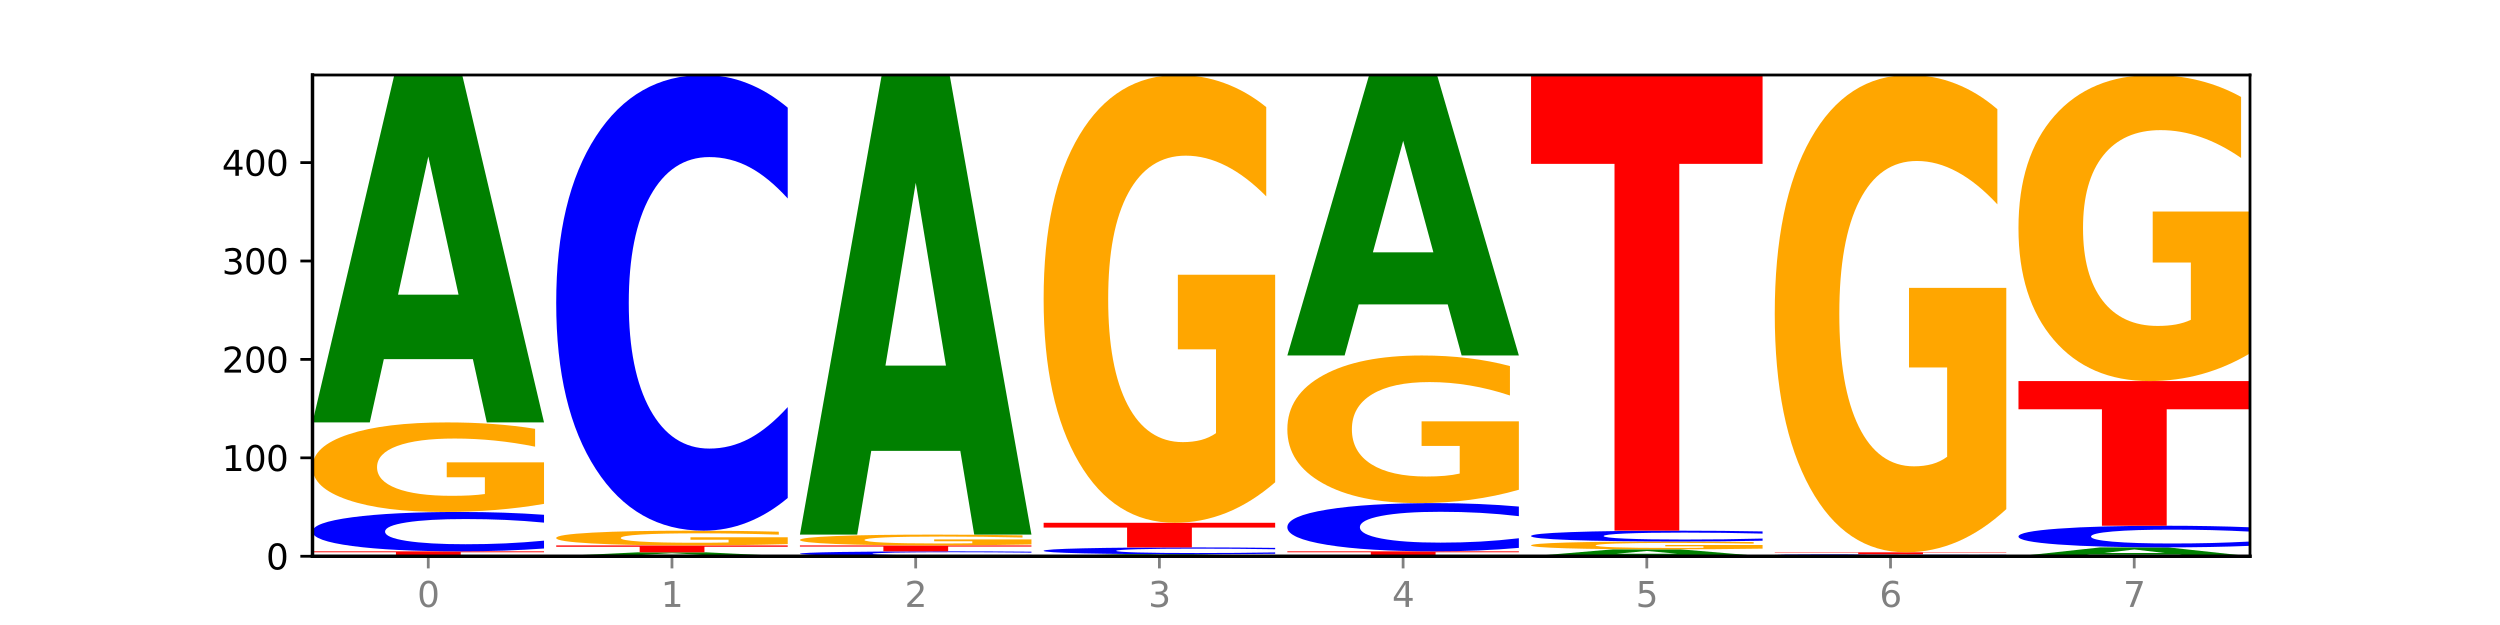
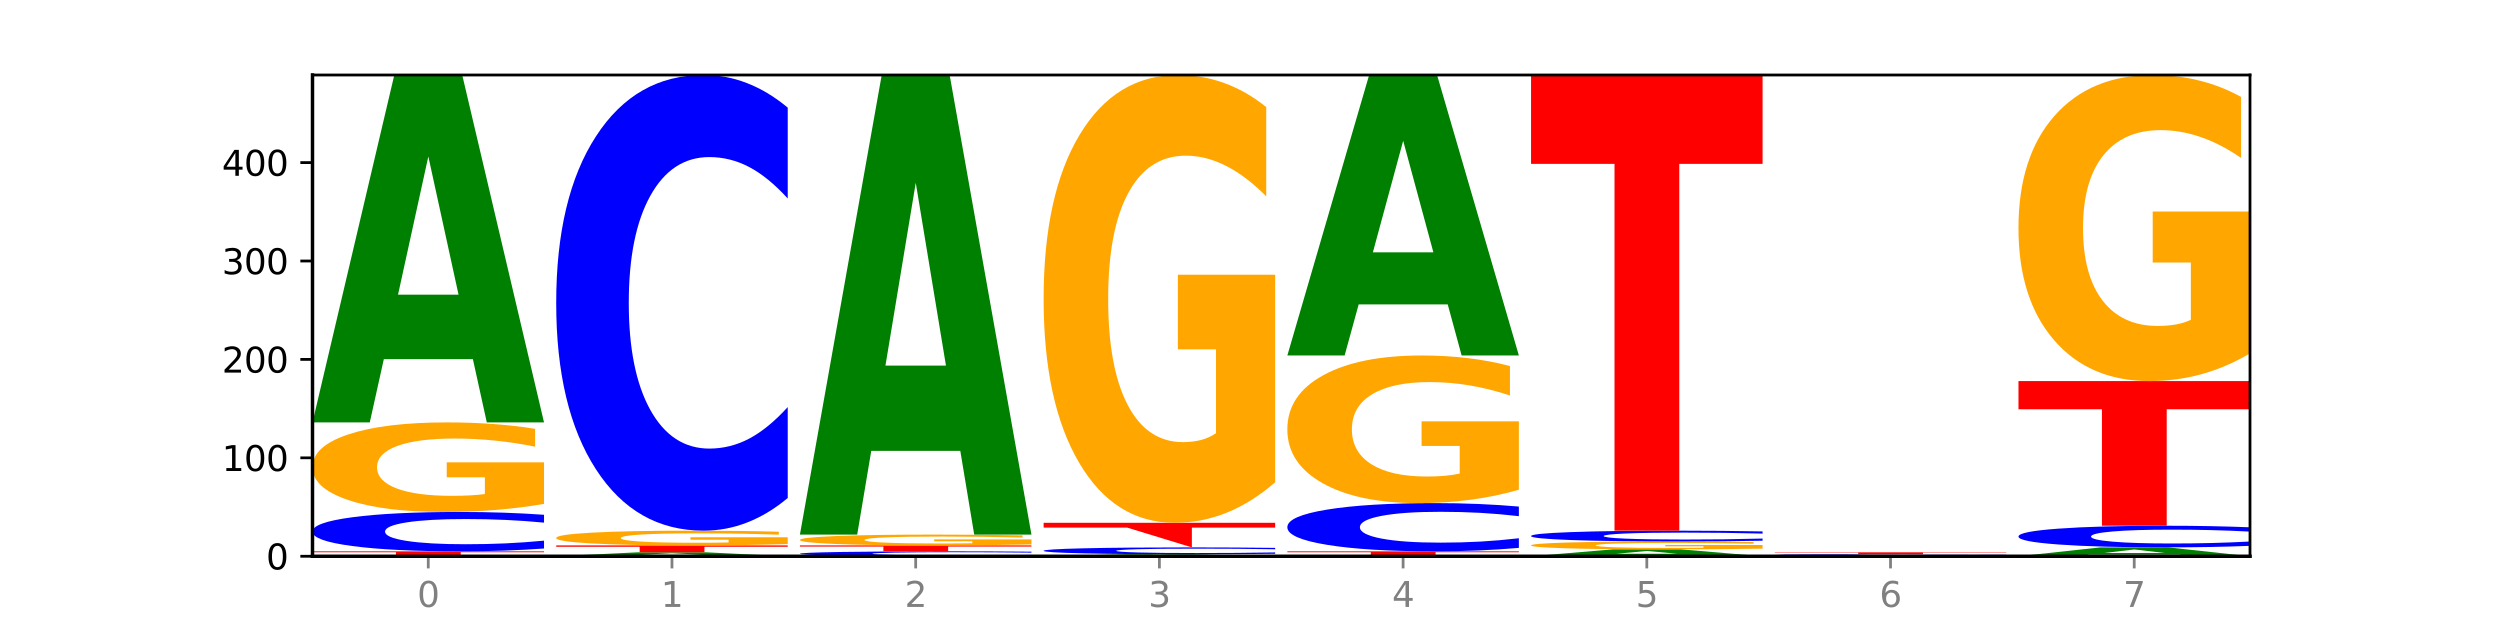
<svg xmlns="http://www.w3.org/2000/svg" xmlns:xlink="http://www.w3.org/1999/xlink" width="720pt" height="180pt" viewBox="0 0 720 180" version="1.1">
  <defs>
    <style type="text/css">*{stroke-linejoin: round; stroke-linecap: butt}</style>
  </defs>
  <g id="figure_1">
    <g id="patch_1">
      <path d="M 0 180  L 720 180  L 720 0  L 0 0  z " style="fill: #ffffff" />
    </g>
    <g id="axes_1">
      <g id="patch_2">
        <path d="M 90 160.2  L 648 160.2  L 648 21.6  L 90 21.6  z " style="fill: #ffffff" />
      </g>
      <g id="line2d_1">
        <path d="M 90 160.2  L 648 160.2  " clip-path="url(#pef67f43a7a)" style="fill: none; stroke: #000000; stroke-width: 0.5; stroke-linecap: square" />
      </g>
      <g id="patch_3">
        <path d="M 90 158.783  L 156.679 158.783  L 156.679 159.059  L 132.69 159.059  L 132.69 160.2  L 114.036 160.2  L 114.036 159.059  L 90 159.059  L 90 158.783  z " clip-path="url(#pef67f43a7a)" style="fill: #ff0000" />
      </g>
      <g id="patch_4">
        <path d="M 156.679 157.97  Q 151.102 158.373 145.07 158.577  Q 139.039 158.783 132.47 158.783  Q 112.882 158.783 101.441 157.256  Q 90 155.729 90 153.118  Q 90 150.497 101.441 148.972  Q 112.882 147.445 132.47 147.445  Q 139.039 147.445 145.07 147.651  Q 151.102 147.855 156.679 148.258  L 156.679 150.518  Q 151.051 149.984 145.591 149.736  Q 140.131 149.488 134.1 149.488  Q 123.281 149.488 117.082 150.455  Q 110.899 151.42 110.899 153.118  Q 110.899 154.809 117.082 155.776  Q 123.281 156.741 134.1 156.741  Q 140.131 156.741 145.591 156.492  Q 151.051 156.242 156.679 155.708  L 156.679 157.97  z " clip-path="url(#pef67f43a7a)" style="fill: #0000ff" />
      </g>
      <g id="patch_5">
        <path d="M 156.679 145.112  Q 149.955 146.279 142.722 146.865  Q 135.489 147.445 127.778 147.445  Q 110.353 147.445 100.177 143.972  Q 90 140.498 90 134.557  Q 90 128.547 100.356 125.1  Q 110.727 121.653 128.764 121.653  Q 135.713 121.653 142.079 122.122  Q 148.46 122.585 154.109 123.502  L 154.109 128.643  Q 148.281 127.466 142.513 126.885  Q 136.744 126.299 130.946 126.299  Q 120.216 126.299 114.403 128.441  Q 108.59 130.577 108.59 134.557  Q 108.59 138.5 114.194 140.652  Q 119.798 142.799 130.109 142.799  Q 132.919 142.799 135.325 142.677  Q 137.731 142.549 139.643 142.283  L 139.643 137.455  L 128.66 137.455  L 128.66 133.156  L 156.679 133.156  L 156.679 145.112  z " clip-path="url(#pef67f43a7a)" style="fill: #ffa600" />
      </g>
      <g id="patch_6">
        <path d="M 136.189 103.426  L 110.545 103.426  L 106.496 121.653  L 90 121.653  L 113.558 21.6  L 133.121 21.6  L 156.679 121.653  L 140.197 121.653  L 136.189 103.426  z M 114.635 84.857  L 132.058 84.857  L 123.36 45.059  L 114.635 84.857  z " clip-path="url(#pef67f43a7a)" style="fill: #008000" />
      </g>
      <g id="patch_7">
        <path d="M 206.377 159.993  L 180.734 159.993  L 176.685 160.2  L 160.189 160.2  L 183.747 159.066  L 203.31 159.066  L 226.868 160.2  L 210.386 160.2  L 206.377 159.993  z M 184.824 159.783  L 202.247 159.783  L 193.549 159.332  L 184.824 159.783  z " clip-path="url(#pef67f43a7a)" style="fill: #008000" />
      </g>
      <g id="patch_8">
        <path d="M 160.189 157.082  L 226.868 157.082  L 226.868 157.469  L 202.879 157.469  L 202.879 159.066  L 184.224 159.066  L 184.224 157.469  L 160.189 157.469  L 160.189 157.082  z " clip-path="url(#pef67f43a7a)" style="fill: #ff0000" />
      </g>
      <g id="patch_9">
        <path d="M 226.868 156.698  Q 220.143 156.89 212.91 156.986  Q 205.678 157.082 197.967 157.082  Q 180.542 157.082 170.365 156.51  Q 160.189 155.937 160.189 154.958  Q 160.189 153.967 170.545 153.399  Q 180.916 152.831 198.953 152.831  Q 205.902 152.831 212.268 152.908  Q 218.649 152.984 224.298 153.135  L 224.298 153.983  Q 218.47 153.789 212.701 153.693  Q 206.933 153.596 201.135 153.596  Q 190.405 153.596 184.592 153.95  Q 178.779 154.302 178.779 154.958  Q 178.779 155.608 184.383 155.962  Q 189.987 156.316 200.298 156.316  Q 203.107 156.316 205.513 156.296  Q 207.919 156.275 209.832 156.231  L 209.832 155.436  L 198.848 155.436  L 198.848 154.727  L 226.868 154.727  L 226.868 156.698  z " clip-path="url(#pef67f43a7a)" style="fill: #ffa600" />
      </g>
      <g id="patch_10">
        <path d="M 226.868 143.424  Q 221.29 148.087 215.259 150.445  Q 209.228 152.831 202.659 152.831  Q 183.07 152.831 171.629 135.156  Q 160.189 117.482 160.189 87.256  Q 160.189 56.922 171.629 39.275  Q 183.07 21.6 202.659 21.6  Q 209.228 21.6 215.259 23.986  Q 221.29 26.344 226.868 31.007  L 226.868 57.166  Q 221.24 50.985 215.78 48.112  Q 210.32 45.238 204.289 45.238  Q 193.47 45.238 187.27 56.434  Q 181.088 67.603 181.088 87.256  Q 181.088 106.828 187.27 118.024  Q 193.47 129.192 204.289 129.192  Q 210.32 129.192 215.78 126.319  Q 221.24 123.418 226.868 117.238  L 226.868 143.424  z " clip-path="url(#pef67f43a7a)" style="fill: #0000ff" />
      </g>
      <g id="patch_11">
        <path d="M 297.057 160.098  Q 291.479 160.149 285.448 160.174  Q 279.417 160.2 272.848 160.2  Q 253.259 160.2 241.818 160.009  Q 230.377 159.818 230.377 159.492  Q 230.377 159.164 241.818 158.974  Q 253.259 158.783 272.848 158.783  Q 279.417 158.783 285.448 158.809  Q 291.479 158.834 297.057 158.884  L 297.057 159.167  Q 291.429 159.1 285.969 159.069  Q 280.509 159.038 274.477 159.038  Q 263.658 159.038 257.459 159.159  Q 251.277 159.28 251.277 159.492  Q 251.277 159.703 257.459 159.824  Q 263.658 159.945 274.477 159.945  Q 280.509 159.945 285.969 159.914  Q 291.429 159.882 297.057 159.816  L 297.057 160.098  z " clip-path="url(#pef67f43a7a)" style="fill: #0000ff" />
      </g>
      <g id="patch_12">
        <path d="M 230.377 157.082  L 297.057 157.082  L 297.057 157.414  L 273.068 157.414  L 273.068 158.783  L 254.413 158.783  L 254.413 157.414  L 230.377 157.414  L 230.377 157.082  z " clip-path="url(#pef67f43a7a)" style="fill: #ff0000" />
      </g>
      <g id="patch_13">
        <path d="M 297.057 156.8  Q 290.332 156.941 283.099 157.012  Q 275.866 157.082 268.155 157.082  Q 250.731 157.082 240.554 156.662  Q 230.377 156.242 230.377 155.524  Q 230.377 154.798 240.733 154.381  Q 251.104 153.964 269.142 153.964  Q 276.09 153.964 282.457 154.021  Q 288.838 154.077 294.486 154.188  L 294.486 154.809  Q 288.658 154.667 282.89 154.597  Q 277.122 154.526 271.323 154.526  Q 260.594 154.526 254.781 154.785  Q 248.967 155.043 248.967 155.524  Q 248.967 156.001 254.571 156.261  Q 260.175 156.521 270.487 156.521  Q 273.296 156.521 275.702 156.506  Q 278.108 156.49 280.021 156.458  L 280.021 155.875  L 269.037 155.875  L 269.037 155.355  L 297.057 155.355  L 297.057 156.8  z " clip-path="url(#pef67f43a7a)" style="fill: #ffa600" />
      </g>
      <g id="patch_14">
        <path d="M 276.566 129.852  L 250.922 129.852  L 246.873 153.964  L 230.377 153.964  L 253.935 21.6  L 273.499 21.6  L 297.057 153.964  L 280.574 153.964  L 276.566 129.852  z M 255.012 105.285  L 272.435 105.285  L 263.737 52.634  L 255.012 105.285  z " clip-path="url(#pef67f43a7a)" style="fill: #008000" />
      </g>
      <g id="patch_15">
        <path d="M 346.755 160.097  L 321.111 160.097  L 317.062 160.2  L 300.566 160.2  L 324.124 159.633  L 343.687 159.633  L 367.245 160.2  L 350.763 160.2  L 346.755 160.097  z M 325.201 159.992  L 342.624 159.992  L 333.926 159.766  L 325.201 159.992  z " clip-path="url(#pef67f43a7a)" style="fill: #008000" />
      </g>
      <g id="patch_16">
        <path d="M 367.245 159.491  Q 361.668 159.561 355.636 159.597  Q 349.605 159.633 343.036 159.633  Q 323.448 159.633 312.007 159.366  Q 300.566 159.099 300.566 158.642  Q 300.566 158.183 312.007 157.916  Q 323.448 157.649 343.036 157.649  Q 349.605 157.649 355.636 157.685  Q 361.668 157.721 367.245 157.791  L 367.245 158.187  Q 361.617 158.093 356.157 158.05  Q 350.697 158.006 344.666 158.006  Q 333.847 158.006 327.648 158.176  Q 321.465 158.345 321.465 158.642  Q 321.465 158.938 327.648 159.107  Q 333.847 159.276 344.666 159.276  Q 350.697 159.276 356.157 159.232  Q 361.617 159.188 367.245 159.095  L 367.245 159.491  z " clip-path="url(#pef67f43a7a)" style="fill: #0000ff" />
      </g>
      <g id="patch_17">
-         <path d="M 300.566 150.563  L 367.245 150.563  L 367.245 151.945  L 343.256 151.945  L 343.256 157.649  L 324.602 157.649  L 324.602 151.945  L 300.566 151.945  L 300.566 150.563  z " clip-path="url(#pef67f43a7a)" style="fill: #ff0000" />
+         <path d="M 300.566 150.563  L 367.245 150.563  L 367.245 151.945  L 343.256 151.945  L 343.256 157.649  L 324.602 151.945  L 300.566 151.945  L 300.566 150.563  z " clip-path="url(#pef67f43a7a)" style="fill: #ff0000" />
      </g>
      <g id="patch_18">
        <path d="M 367.245 138.895  Q 360.521 144.729 353.288 147.659  Q 346.055 150.563 338.344 150.563  Q 320.919 150.563 310.743 133.194  Q 300.566 115.825 300.566 86.122  Q 300.566 56.072 310.922 38.836  Q 321.293 21.6 339.33 21.6  Q 346.279 21.6 352.645 23.944  Q 359.026 26.262 364.675 30.844  L 364.675 56.551  Q 358.847 50.664 353.079 47.76  Q 347.31 44.83 341.512 44.83  Q 330.782 44.83 324.969 55.539  Q 319.156 66.222 319.156 86.122  Q 319.156 105.835 324.76 116.597  Q 330.364 127.333 340.675 127.333  Q 343.485 127.333 345.891 126.721  Q 348.297 126.081 350.209 124.749  L 350.209 100.614  L 339.226 100.614  L 339.226 79.115  L 367.245 79.115  L 367.245 138.895  z " clip-path="url(#pef67f43a7a)" style="fill: #ffa600" />
      </g>
      <g id="patch_19">
        <path d="M 370.755 158.783  L 437.434 158.783  L 437.434 159.059  L 413.445 159.059  L 413.445 160.2  L 394.79 160.2  L 394.79 159.059  L 370.755 159.059  L 370.755 158.783  z " clip-path="url(#pef67f43a7a)" style="fill: #ff0000" />
      </g>
      <g id="patch_20">
        <path d="M 437.434 157.787  Q 431.856 158.281 425.825 158.53  Q 419.794 158.783 413.225 158.783  Q 393.636 158.783 382.196 156.912  Q 370.755 155.042 370.755 151.843  Q 370.755 148.633 382.196 146.765  Q 393.636 144.894 413.225 144.894  Q 419.794 144.894 425.825 145.147  Q 431.856 145.397 437.434 145.89  L 437.434 148.658  Q 431.806 148.004 426.346 147.7  Q 420.886 147.396 414.855 147.396  Q 404.036 147.396 397.836 148.581  Q 391.654 149.763 391.654 151.843  Q 391.654 153.914 397.836 155.099  Q 404.036 156.281 414.855 156.281  Q 420.886 156.281 426.346 155.977  Q 431.806 155.67 437.434 155.016  L 437.434 157.787  z " clip-path="url(#pef67f43a7a)" style="fill: #0000ff" />
      </g>
      <g id="patch_21">
        <path d="M 437.434 141.048  Q 430.709 142.971 423.476 143.937  Q 416.244 144.894 408.533 144.894  Q 391.108 144.894 380.931 139.168  Q 370.755 133.442 370.755 123.65  Q 370.755 113.743 381.111 108.061  Q 391.482 102.379 409.519 102.379  Q 416.468 102.379 422.834 103.152  Q 429.215 103.916 434.864 105.427  L 434.864 113.902  Q 429.036 111.961 423.267 111.003  Q 417.499 110.037 411.701 110.037  Q 400.971 110.037 395.158 113.568  Q 389.345 117.09 389.345 123.65  Q 389.345 130.149 394.949 133.697  Q 400.553 137.236 410.864 137.236  Q 413.673 137.236 416.079 137.034  Q 418.485 136.824 420.398 136.384  L 420.398 128.428  L 409.414 128.428  L 409.414 121.34  L 437.434 121.34  L 437.434 141.048  z " clip-path="url(#pef67f43a7a)" style="fill: #ffa600" />
      </g>
      <g id="patch_22">
        <path d="M 416.943 87.664  L 391.3 87.664  L 387.251 102.379  L 370.755 102.379  L 394.313 21.6  L 413.876 21.6  L 437.434 102.379  L 420.952 102.379  L 416.943 87.664  z M 395.39 72.671  L 412.813 72.671  L 404.115 40.54  L 395.39 72.671  z " clip-path="url(#pef67f43a7a)" style="fill: #008000" />
      </g>
      <g id="patch_23">
        <path d="M 487.132 159.839  L 461.488 159.839  L 457.439 160.2  L 440.943 160.2  L 464.501 158.216  L 484.065 158.216  L 507.623 160.2  L 491.14 160.2  L 487.132 159.839  z M 465.578 159.47  L 483.001 159.47  L 474.303 158.681  L 465.578 159.47  z " clip-path="url(#pef67f43a7a)" style="fill: #008000" />
      </g>
      <g id="patch_24">
        <path d="M 507.623 158.011  Q 500.898 158.113 493.665 158.165  Q 486.432 158.216 478.721 158.216  Q 461.297 158.216 451.12 157.911  Q 440.943 157.605 440.943 157.083  Q 440.943 156.555 451.299 156.252  Q 461.67 155.948 479.708 155.948  Q 486.656 155.948 493.023 155.99  Q 499.404 156.03 505.052 156.111  L 505.052 156.563  Q 499.224 156.459 493.456 156.408  Q 487.688 156.357 481.889 156.357  Q 471.16 156.357 465.347 156.545  Q 459.533 156.733 459.533 157.083  Q 459.533 157.43 465.137 157.619  Q 470.741 157.808 481.053 157.808  Q 483.862 157.808 486.268 157.797  Q 488.674 157.785 490.587 157.762  L 490.587 157.338  L 479.603 157.338  L 479.603 156.96  L 507.623 156.96  L 507.623 158.011  z " clip-path="url(#pef67f43a7a)" style="fill: #ffa600" />
      </g>
      <g id="patch_25">
        <path d="M 507.623 155.725  Q 502.045 155.836 496.014 155.892  Q 489.983 155.948 483.414 155.948  Q 463.825 155.948 452.384 155.529  Q 440.943 155.109 440.943 154.391  Q 440.943 153.67 452.384 153.251  Q 463.825 152.831 483.414 152.831  Q 489.983 152.831 496.014 152.887  Q 502.045 152.943 507.623 153.054  L 507.623 153.676  Q 501.995 153.529 496.535 153.461  Q 491.075 153.392 485.043 153.392  Q 474.224 153.392 468.025 153.658  Q 461.843 153.924 461.843 154.391  Q 461.843 154.856 468.025 155.122  Q 474.224 155.387 485.043 155.387  Q 491.075 155.387 496.535 155.319  Q 501.995 155.25 507.623 155.103  L 507.623 155.725  z " clip-path="url(#pef67f43a7a)" style="fill: #0000ff" />
      </g>
      <g id="patch_26">
        <path d="M 440.943 21.6  L 507.623 21.6  L 507.623 47.194  L 483.634 47.194  L 483.634 152.831  L 464.979 152.831  L 464.979 47.194  L 440.943 47.194  L 440.943 21.6  z " clip-path="url(#pef67f43a7a)" style="fill: #ff0000" />
      </g>
      <g id="patch_27">
        <path d="M 557.321 160.148  L 531.677 160.148  L 527.628 160.2  L 511.132 160.2  L 534.69 159.917  L 554.253 159.917  L 577.811 160.2  L 561.329 160.2  L 557.321 160.148  z M 535.767 160.096  L 553.19 160.096  L 544.492 159.983  L 535.767 160.096  z " clip-path="url(#pef67f43a7a)" style="fill: #008000" />
      </g>
      <g id="patch_28">
        <path d="M 577.811 159.896  Q 572.234 159.906 566.203 159.911  Q 560.171 159.917 553.603 159.917  Q 534.014 159.917 522.573 159.878  Q 511.132 159.84 511.132 159.775  Q 511.132 159.709 522.573 159.671  Q 534.014 159.633 553.603 159.633  Q 560.171 159.633 566.203 159.638  Q 572.234 159.643 577.811 159.653  L 577.811 159.71  Q 572.183 159.697 566.723 159.69  Q 561.263 159.684 555.232 159.684  Q 544.413 159.684 538.214 159.708  Q 532.031 159.732 532.031 159.775  Q 532.031 159.817 538.214 159.841  Q 544.413 159.866 555.232 159.866  Q 561.263 159.866 566.723 159.859  Q 572.183 159.853 577.811 159.84  L 577.811 159.896  z " clip-path="url(#pef67f43a7a)" style="fill: #0000ff" />
      </g>
      <g id="patch_29">
        <path d="M 511.132 159.066  L 577.811 159.066  L 577.811 159.177  L 553.822 159.177  L 553.822 159.633  L 535.168 159.633  L 535.168 159.177  L 511.132 159.177  L 511.132 159.066  z " clip-path="url(#pef67f43a7a)" style="fill: #ff0000" />
      </g>
      <g id="patch_30">
-         <path d="M 577.811 146.629  Q 571.087 152.847 563.854 155.971  Q 556.621 159.066 548.91 159.066  Q 531.486 159.066 521.309 140.552  Q 511.132 122.038 511.132 90.376  Q 511.132 58.345 521.488 39.972  Q 531.859 21.6 549.896 21.6  Q 556.845 21.6 563.211 24.099  Q 569.592 26.569 575.241 31.453  L 575.241 58.856  Q 569.413 52.58 563.645 49.485  Q 557.876 46.362 552.078 46.362  Q 541.348 46.362 535.535 57.777  Q 529.722 69.164 529.722 90.376  Q 529.722 111.389 535.326 122.861  Q 540.93 134.305 551.241 134.305  Q 554.051 134.305 556.457 133.652  Q 558.863 132.97 560.775 131.55  L 560.775 105.823  L 549.792 105.823  L 549.792 82.908  L 577.811 82.908  L 577.811 146.629  z " clip-path="url(#pef67f43a7a)" style="fill: #ffa600" />
-       </g>
+         </g>
      <g id="patch_31">
        <path d="M 627.51 159.735  L 601.866 159.735  L 597.817 160.2  L 581.321 160.2  L 604.879 157.649  L 624.442 157.649  L 648 160.2  L 631.518 160.2  L 627.51 159.735  z M 605.956 159.262  L 623.379 159.262  L 614.681 158.247  L 605.956 159.262  z " clip-path="url(#pef67f43a7a)" style="fill: #008000" />
      </g>
      <g id="patch_32">
        <path d="M 648 157.202  Q 642.422 157.424 636.391 157.536  Q 630.36 157.649 623.791 157.649  Q 604.202 157.649 592.762 156.809  Q 581.321 155.969 581.321 154.533  Q 581.321 153.092 592.762 152.253  Q 604.202 151.413 623.791 151.413  Q 630.36 151.413 636.391 151.527  Q 642.422 151.639 648 151.86  L 648 153.103  Q 642.372 152.81 636.912 152.673  Q 631.452 152.537 625.421 152.537  Q 614.602 152.537 608.402 153.069  Q 602.22 153.599 602.22 154.533  Q 602.22 155.463 608.402 155.995  Q 614.602 156.526 625.421 156.526  Q 631.452 156.526 636.912 156.389  Q 642.372 156.252 648 155.958  L 648 157.202  z " clip-path="url(#pef67f43a7a)" style="fill: #0000ff" />
      </g>
      <g id="patch_33">
        <path d="M 581.321 109.748  L 648 109.748  L 648 117.874  L 624.011 117.874  L 624.011 151.413  L 605.356 151.413  L 605.356 117.874  L 581.321 117.874  L 581.321 109.748  z " clip-path="url(#pef67f43a7a)" style="fill: #ff0000" />
      </g>
      <g id="patch_34">
        <path d="M 648 101.773  Q 641.275 105.761 634.042 107.764  Q 626.81 109.748 619.099 109.748  Q 601.674 109.748 591.497 97.876  Q 581.321 86.004 581.321 65.702  Q 581.321 45.162 591.677 33.381  Q 602.048 21.6 620.085 21.6  Q 627.034 21.6 633.4 23.202  Q 639.781 24.787 645.43 27.918  L 645.43 45.49  Q 639.602 41.466 633.833 39.481  Q 628.065 37.478 622.267 37.478  Q 611.537 37.478 605.724 44.798  Q 599.911 52.1 599.911 65.702  Q 599.911 79.176 605.515 86.532  Q 611.119 93.87 621.43 93.87  Q 624.239 93.87 626.645 93.452  Q 629.051 93.015 630.964 92.104  L 630.964 75.607  L 619.98 75.607  L 619.98 60.913  L 648 60.913  L 648 101.773  z " clip-path="url(#pef67f43a7a)" style="fill: #ffa600" />
      </g>
      <g id="matplotlib.axis_1">
        <g id="xtick_1">
          <g id="line2d_2">
            <defs>
              <path id="m0155ab2f2a" d="M 0 0  L 0 3.5  " style="stroke: #808080; stroke-width: 0.8" />
            </defs>
            <g>
              <use xlink:href="#m0155ab2f2a" x="123.34" y="160.2" style="fill: #808080; stroke: #808080; stroke-width: 0.8" />
            </g>
          </g>
          <g id="text_1">
            <g style="fill: #808080" transform="translate(120.158 174.798) scale(0.1 -0.1)">
              <defs>
                <path id="DejaVuSans-30" d="M 2034 4250  Q 1547 4250 1301 3770  Q 1056 3291 1056 2328  Q 1056 1369 1301 889  Q 1547 409 2034 409  Q 2525 409 2770 889  Q 3016 1369 3016 2328  Q 3016 3291 2770 3770  Q 2525 4250 2034 4250  z M 2034 4750  Q 2819 4750 3233 4129  Q 3647 3509 3647 2328  Q 3647 1150 3233 529  Q 2819 -91 2034 -91  Q 1250 -91 836 529  Q 422 1150 422 2328  Q 422 3509 836 4129  Q 1250 4750 2034 4750  z " transform="scale(0.016)" />
              </defs>
              <use xlink:href="#DejaVuSans-30" />
            </g>
          </g>
        </g>
        <g id="xtick_2">
          <g id="line2d_3">
            <g>
              <use xlink:href="#m0155ab2f2a" x="193.528" y="160.2" style="fill: #808080; stroke: #808080; stroke-width: 0.8" />
            </g>
          </g>
          <g id="text_2">
            <g style="fill: #808080" transform="translate(190.347 174.798) scale(0.1 -0.1)">
              <defs>
                <path id="DejaVuSans-31" d="M 794 531  L 1825 531  L 1825 4091  L 703 3866  L 703 4441  L 1819 4666  L 2450 4666  L 2450 531  L 3481 531  L 3481 0  L 794 0  L 794 531  z " transform="scale(0.016)" />
              </defs>
              <use xlink:href="#DejaVuSans-31" />
            </g>
          </g>
        </g>
        <g id="xtick_3">
          <g id="line2d_4">
            <g>
              <use xlink:href="#m0155ab2f2a" x="263.717" y="160.2" style="fill: #808080; stroke: #808080; stroke-width: 0.8" />
            </g>
          </g>
          <g id="text_3">
            <g style="fill: #808080" transform="translate(260.536 174.798) scale(0.1 -0.1)">
              <defs>
                <path id="DejaVuSans-32" d="M 1228 531  L 3431 531  L 3431 0  L 469 0  L 469 531  Q 828 903 1448 1529  Q 2069 2156 2228 2338  Q 2531 2678 2651 2914  Q 2772 3150 2772 3378  Q 2772 3750 2511 3984  Q 2250 4219 1831 4219  Q 1534 4219 1204 4116  Q 875 4013 500 3803  L 500 4441  Q 881 4594 1212 4672  Q 1544 4750 1819 4750  Q 2544 4750 2975 4387  Q 3406 4025 3406 3419  Q 3406 3131 3298 2873  Q 3191 2616 2906 2266  Q 2828 2175 2409 1742  Q 1991 1309 1228 531  z " transform="scale(0.016)" />
              </defs>
              <use xlink:href="#DejaVuSans-32" />
            </g>
          </g>
        </g>
        <g id="xtick_4">
          <g id="line2d_5">
            <g>
              <use xlink:href="#m0155ab2f2a" x="333.906" y="160.2" style="fill: #808080; stroke: #808080; stroke-width: 0.8" />
            </g>
          </g>
          <g id="text_4">
            <g style="fill: #808080" transform="translate(330.724 174.798) scale(0.1 -0.1)">
              <defs>
                <path id="DejaVuSans-33" d="M 2597 2516  Q 3050 2419 3304 2112  Q 3559 1806 3559 1356  Q 3559 666 3084 287  Q 2609 -91 1734 -91  Q 1441 -91 1130 -33  Q 819 25 488 141  L 488 750  Q 750 597 1062 519  Q 1375 441 1716 441  Q 2309 441 2620 675  Q 2931 909 2931 1356  Q 2931 1769 2642 2001  Q 2353 2234 1838 2234  L 1294 2234  L 1294 2753  L 1863 2753  Q 2328 2753 2575 2939  Q 2822 3125 2822 3475  Q 2822 3834 2567 4026  Q 2313 4219 1838 4219  Q 1578 4219 1281 4162  Q 984 4106 628 3988  L 628 4550  Q 988 4650 1302 4700  Q 1616 4750 1894 4750  Q 2613 4750 3031 4423  Q 3450 4097 3450 3541  Q 3450 3153 3228 2886  Q 3006 2619 2597 2516  z " transform="scale(0.016)" />
              </defs>
              <use xlink:href="#DejaVuSans-33" />
            </g>
          </g>
        </g>
        <g id="xtick_5">
          <g id="line2d_6">
            <g>
              <use xlink:href="#m0155ab2f2a" x="404.094" y="160.2" style="fill: #808080; stroke: #808080; stroke-width: 0.8" />
            </g>
          </g>
          <g id="text_5">
            <g style="fill: #808080" transform="translate(400.913 174.798) scale(0.1 -0.1)">
              <defs>
                <path id="DejaVuSans-34" d="M 2419 4116  L 825 1625  L 2419 1625  L 2419 4116  z M 2253 4666  L 3047 4666  L 3047 1625  L 3713 1625  L 3713 1100  L 3047 1100  L 3047 0  L 2419 0  L 2419 1100  L 313 1100  L 313 1709  L 2253 4666  z " transform="scale(0.016)" />
              </defs>
              <use xlink:href="#DejaVuSans-34" />
            </g>
          </g>
        </g>
        <g id="xtick_6">
          <g id="line2d_7">
            <g>
              <use xlink:href="#m0155ab2f2a" x="474.283" y="160.2" style="fill: #808080; stroke: #808080; stroke-width: 0.8" />
            </g>
          </g>
          <g id="text_6">
            <g style="fill: #808080" transform="translate(471.102 174.798) scale(0.1 -0.1)">
              <defs>
                <path id="DejaVuSans-35" d="M 691 4666  L 3169 4666  L 3169 4134  L 1269 4134  L 1269 2991  Q 1406 3038 1543 3061  Q 1681 3084 1819 3084  Q 2600 3084 3056 2656  Q 3513 2228 3513 1497  Q 3513 744 3044 326  Q 2575 -91 1722 -91  Q 1428 -91 1123 -41  Q 819 9 494 109  L 494 744  Q 775 591 1075 516  Q 1375 441 1709 441  Q 2250 441 2565 725  Q 2881 1009 2881 1497  Q 2881 1984 2565 2268  Q 2250 2553 1709 2553  Q 1456 2553 1204 2497  Q 953 2441 691 2322  L 691 4666  z " transform="scale(0.016)" />
              </defs>
              <use xlink:href="#DejaVuSans-35" />
            </g>
          </g>
        </g>
        <g id="xtick_7">
          <g id="line2d_8">
            <g>
              <use xlink:href="#m0155ab2f2a" x="544.472" y="160.2" style="fill: #808080; stroke: #808080; stroke-width: 0.8" />
            </g>
          </g>
          <g id="text_7">
            <g style="fill: #808080" transform="translate(541.29 174.798) scale(0.1 -0.1)">
              <defs>
                <path id="DejaVuSans-36" d="M 2113 2584  Q 1688 2584 1439 2293  Q 1191 2003 1191 1497  Q 1191 994 1439 701  Q 1688 409 2113 409  Q 2538 409 2786 701  Q 3034 994 3034 1497  Q 3034 2003 2786 2293  Q 2538 2584 2113 2584  z M 3366 4563  L 3366 3988  Q 3128 4100 2886 4159  Q 2644 4219 2406 4219  Q 1781 4219 1451 3797  Q 1122 3375 1075 2522  Q 1259 2794 1537 2939  Q 1816 3084 2150 3084  Q 2853 3084 3261 2657  Q 3669 2231 3669 1497  Q 3669 778 3244 343  Q 2819 -91 2113 -91  Q 1303 -91 875 529  Q 447 1150 447 2328  Q 447 3434 972 4092  Q 1497 4750 2381 4750  Q 2619 4750 2861 4703  Q 3103 4656 3366 4563  z " transform="scale(0.016)" />
              </defs>
              <use xlink:href="#DejaVuSans-36" />
            </g>
          </g>
        </g>
        <g id="xtick_8">
          <g id="line2d_9">
            <g>
              <use xlink:href="#m0155ab2f2a" x="614.66" y="160.2" style="fill: #808080; stroke: #808080; stroke-width: 0.8" />
            </g>
          </g>
          <g id="text_8">
            <g style="fill: #808080" transform="translate(611.479 174.798) scale(0.1 -0.1)">
              <defs>
                <path id="DejaVuSans-37" d="M 525 4666  L 3525 4666  L 3525 4397  L 1831 0  L 1172 0  L 2766 4134  L 525 4134  L 525 4666  z " transform="scale(0.016)" />
              </defs>
              <use xlink:href="#DejaVuSans-37" />
            </g>
          </g>
        </g>
      </g>
      <g id="matplotlib.axis_2">
        <g id="ytick_1">
          <g id="line2d_10">
            <defs>
              <path id="m820eed9f42" d="M 0 0  L -3.5 0  " style="stroke: #000000; stroke-width: 0.8" />
            </defs>
            <g>
              <use xlink:href="#m820eed9f42" x="90" y="160.2" style="stroke: #000000; stroke-width: 0.8" />
            </g>
          </g>
          <g id="text_9">
            <g transform="translate(76.638 163.999) scale(0.1 -0.1)">
              <use xlink:href="#DejaVuSans-30" />
            </g>
          </g>
        </g>
        <g id="ytick_2">
          <g id="line2d_11">
            <g>
              <use xlink:href="#m820eed9f42" x="90" y="131.856" style="stroke: #000000; stroke-width: 0.8" />
            </g>
          </g>
          <g id="text_10">
            <g transform="translate(63.913 135.656) scale(0.1 -0.1)">
              <use xlink:href="#DejaVuSans-31" />
              <use xlink:href="#DejaVuSans-30" x="63.623" />
              <use xlink:href="#DejaVuSans-30" x="127.246" />
            </g>
          </g>
        </g>
        <g id="ytick_3">
          <g id="line2d_12">
            <g>
              <use xlink:href="#m820eed9f42" x="90" y="103.513" style="stroke: #000000; stroke-width: 0.8" />
            </g>
          </g>
          <g id="text_11">
            <g transform="translate(63.913 107.312) scale(0.1 -0.1)">
              <use xlink:href="#DejaVuSans-32" />
              <use xlink:href="#DejaVuSans-30" x="63.623" />
              <use xlink:href="#DejaVuSans-30" x="127.246" />
            </g>
          </g>
        </g>
        <g id="ytick_4">
          <g id="line2d_13">
            <g>
              <use xlink:href="#m820eed9f42" x="90" y="75.169" style="stroke: #000000; stroke-width: 0.8" />
            </g>
          </g>
          <g id="text_12">
            <g transform="translate(63.913 78.969) scale(0.1 -0.1)">
              <use xlink:href="#DejaVuSans-33" />
              <use xlink:href="#DejaVuSans-30" x="63.623" />
              <use xlink:href="#DejaVuSans-30" x="127.246" />
            </g>
          </g>
        </g>
        <g id="ytick_5">
          <g id="line2d_14">
            <g>
              <use xlink:href="#m820eed9f42" x="90" y="46.826" style="stroke: #000000; stroke-width: 0.8" />
            </g>
          </g>
          <g id="text_13">
            <g transform="translate(63.913 50.625) scale(0.1 -0.1)">
              <use xlink:href="#DejaVuSans-34" />
              <use xlink:href="#DejaVuSans-30" x="63.623" />
              <use xlink:href="#DejaVuSans-30" x="127.246" />
            </g>
          </g>
        </g>
      </g>
      <g id="patch_35">
        <path d="M 90 160.2  L 90 21.6  " style="fill: none; stroke: #000000; stroke-linejoin: miter; stroke-linecap: square" />
      </g>
      <g id="patch_36">
        <path d="M 648 160.2  L 648 21.6  " style="fill: none; stroke: #000000; stroke-width: 0.8; stroke-linejoin: miter; stroke-linecap: square" />
      </g>
      <g id="patch_37">
        <path d="M 90 160.2  L 648 160.2  " style="fill: none; stroke: #000000; stroke-linejoin: miter; stroke-linecap: square" />
      </g>
      <g id="patch_38">
        <path d="M 90 21.6  L 648 21.6  " style="fill: none; stroke: #000000; stroke-width: 0.8; stroke-linejoin: miter; stroke-linecap: square" />
      </g>
    </g>
  </g>
  <defs>
    <clipPath id="pef67f43a7a">
      <rect x="90" y="21.6" width="558" height="138.6" />
    </clipPath>
  </defs>
</svg>